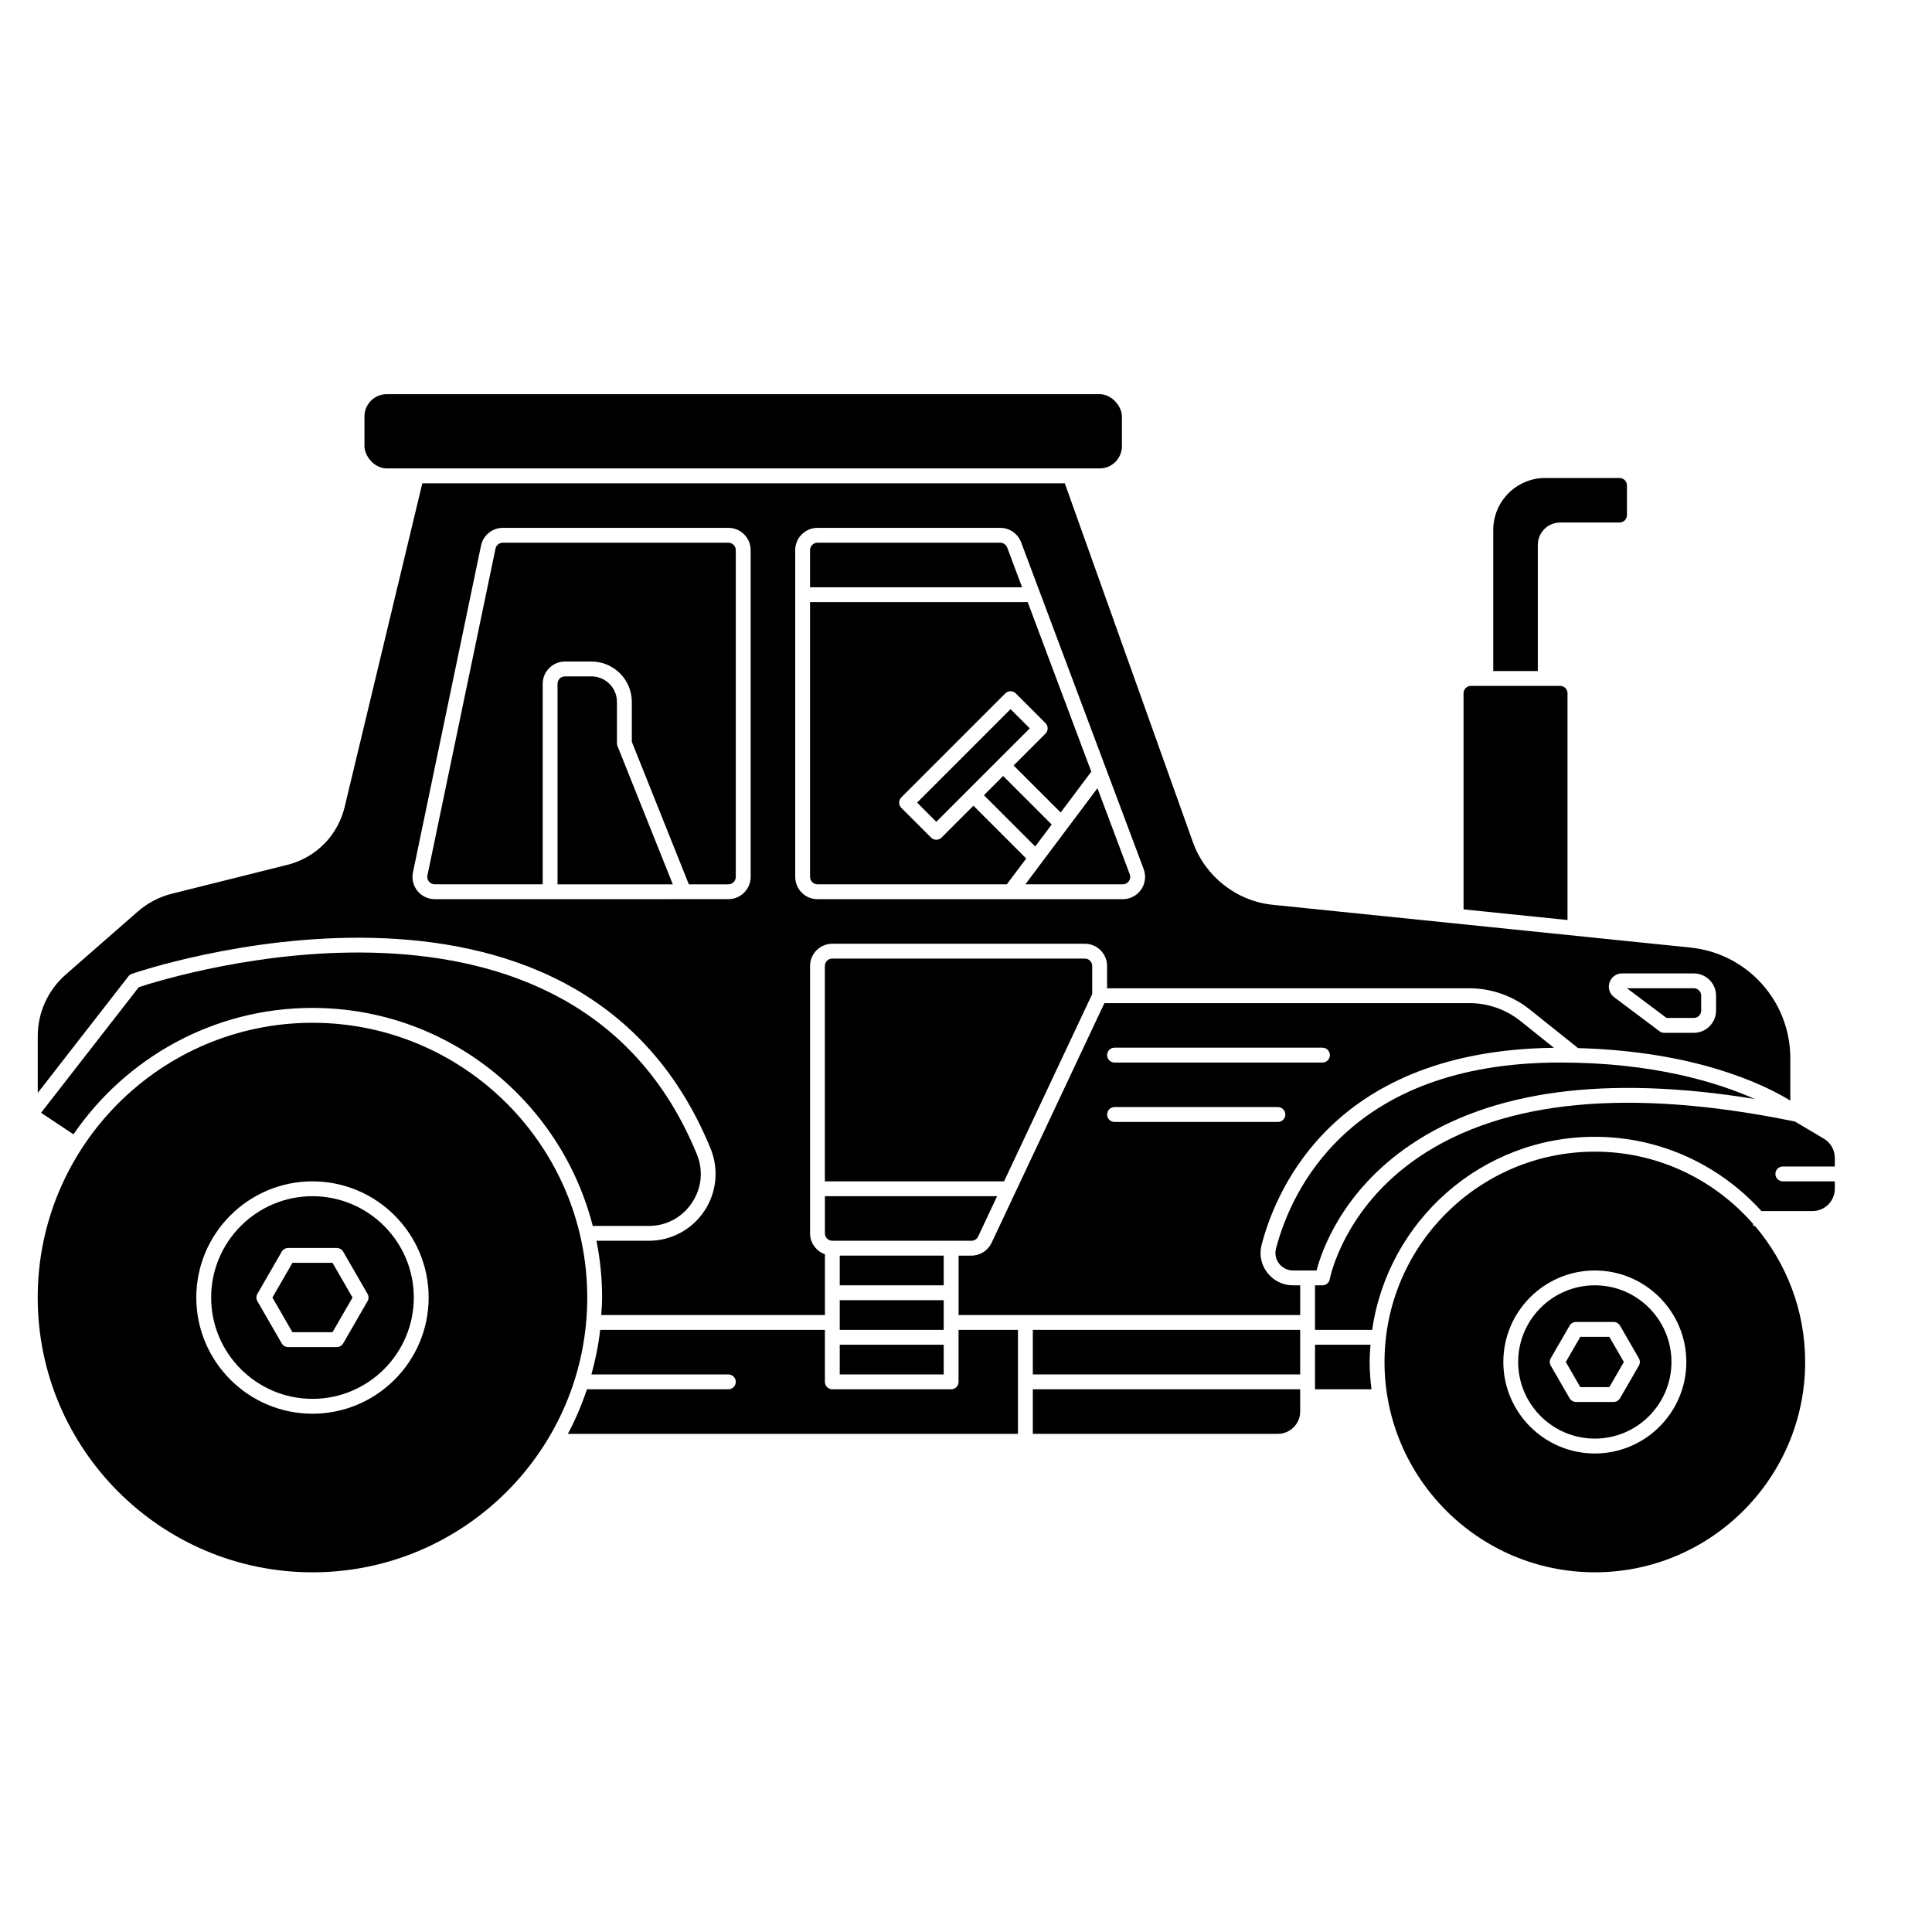
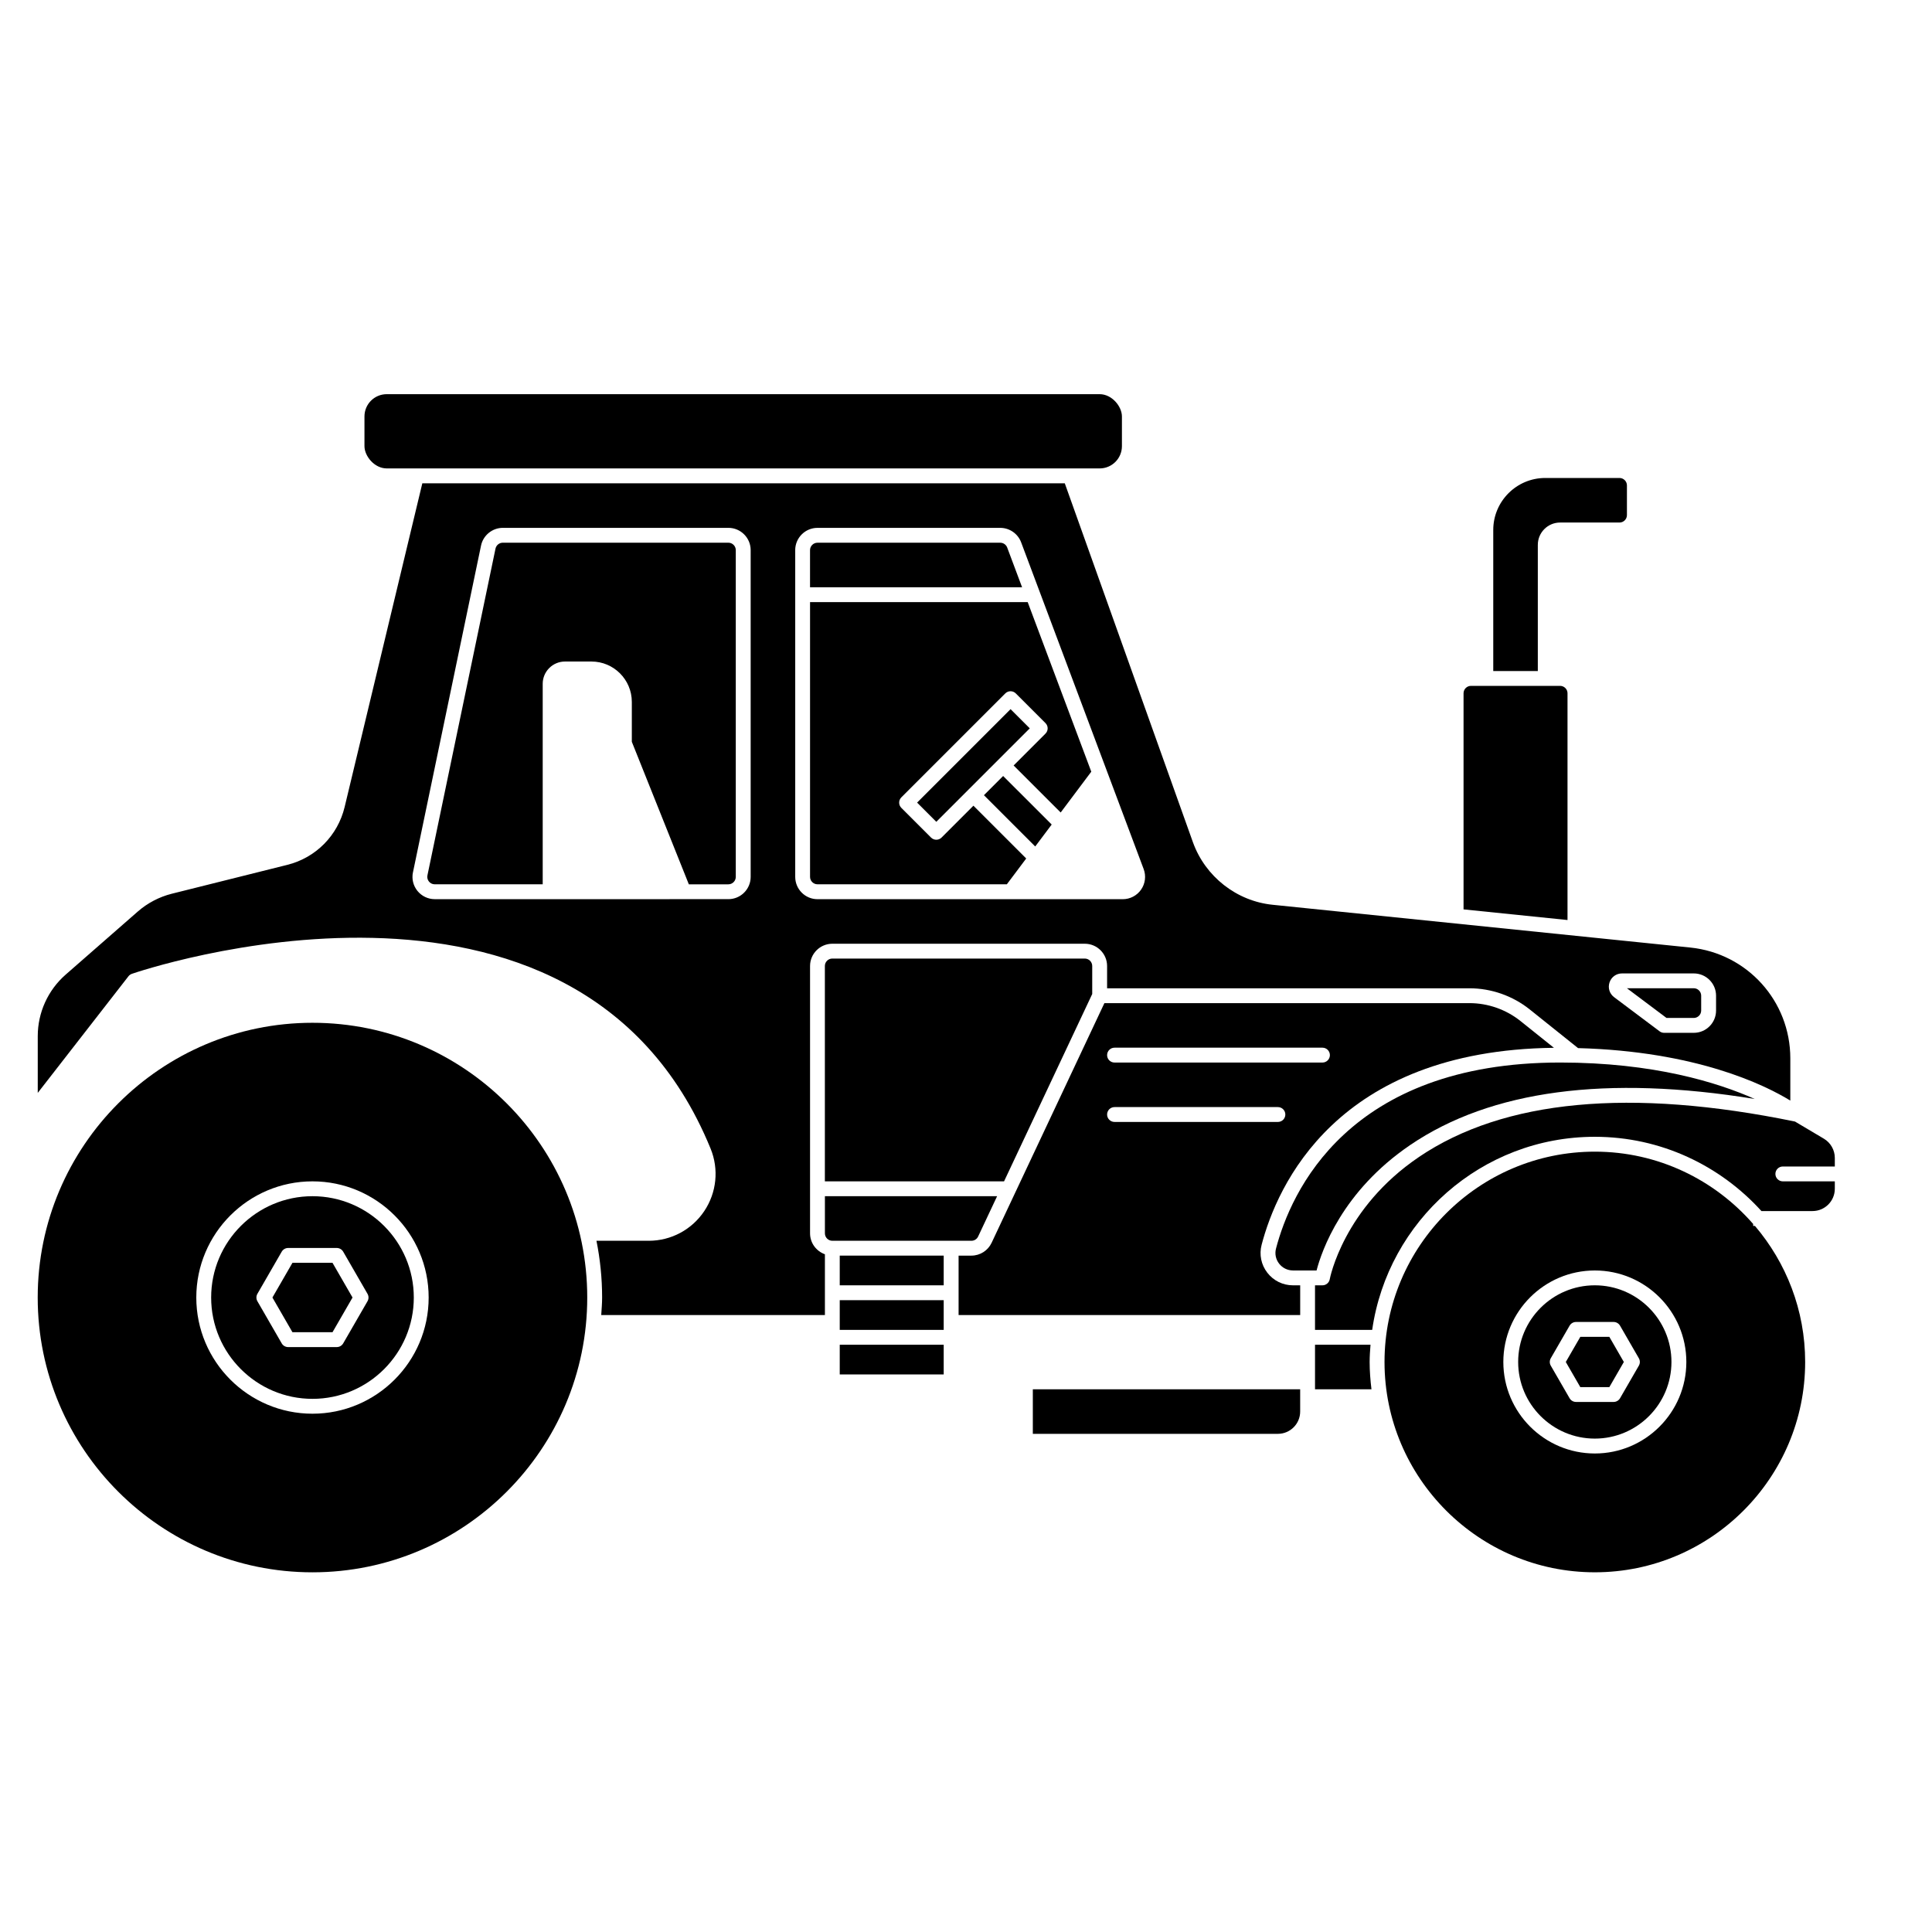
<svg xmlns="http://www.w3.org/2000/svg" fill="#000000" width="800px" height="800px" version="1.1" viewBox="144 144 512 512">
  <g>
    <path d="m479.85 481.28c-1.633-2.113-2.184-4.812-1.508-7.398 4.074-15.559 19.773-51.527 77.465-52.203l-8.867-7.098c-3.824-3.059-8.629-4.742-13.523-4.742h-96.738l-29.895 63.523c-0.969 2.059-3.062 3.391-5.34 3.391h-3.406v15.742h90.527v-7.871h-1.906c-2.684 0-5.164-1.219-6.805-3.34zm-40.488-59.633h55.105c1.086 0 1.969 0.883 1.969 1.969 0 1.086-0.883 1.969-1.969 1.969h-55.105c-1.086 0-1.969-0.883-1.969-1.969 0-1.086 0.883-1.969 1.969-1.969zm-1.969 17.711c0-1.086 0.883-1.969 1.969-1.969h43.297c1.086 0 1.969 0.883 1.969 1.969s-0.883 1.969-1.969 1.969h-43.297c-1.086 0-1.969-0.883-1.969-1.969z" />
    <path d="m517.75 447.42c21.371-14.504 52.043-18.578 91.273-12.18-9.785-4.359-26.77-9.66-51.578-9.66-56.309 0-71.41 34.477-75.289 49.297-0.367 1.395-0.07 2.856 0.816 3.996 0.891 1.148 2.231 1.812 3.691 1.812h6.242c1.328-5.102 6.738-20.984 24.848-33.266z" />
    <path d="m507.2 500.37h-14.707v11.809h14.961c-0.289-2.379-0.484-4.781-0.484-7.238 0-1.543 0.113-3.059 0.23-4.57z" />
    <path d="m366.54 476.75h27.551v7.871h-27.551z" />
    <path d="m417.71 523.98h64.945c3.254 0 5.902-2.648 5.902-5.902v-5.902h-70.848v11.809z" />
-     <path d="m417.71 496.43h70.848v11.809h-70.848z" />
    <path d="m562.8 498.28-3.848 6.66 3.848 6.664h7.691l3.844-6.664-3.844-6.66z" />
    <path d="m551.54 288.38c0-3.254 2.648-5.902 5.902-5.902h15.742c1.086 0 1.969-0.887 1.969-1.969v-7.871c0-1.082-0.883-1.969-1.969-1.969h-19.68c-7.598 0-13.777 6.18-13.777 13.777v37.391h11.809v-33.457z" />
    <path d="m246.49 248.46h188.93c3.262 0 5.902 3.262 5.902 5.902v7.871c0 3.262-2.644 5.902-5.902 5.902h-188.93c-3.262 0-5.902-3.262-5.902-5.902v-7.871c0-3.262 2.644-5.902 5.902-5.902z" />
    <path d="m520.05 450.61c-20.051 13.547-23.617 32.203-23.652 32.391-0.168 0.938-0.984 1.621-1.938 1.621h-1.969v11.809h15.152c4.148-28.883 28.988-51.168 58.996-51.168 17.512 0 33.234 7.629 44.16 19.68h13.543c3.254 0 5.902-2.648 5.902-5.902v-1.969h-13.777c-1.086 0-1.969-0.883-1.969-1.969 0-1.086 0.883-1.969 1.969-1.969h13.777v-2.285c0-2.07-1.105-4.019-2.891-5.078l-7.66-4.547c-43.621-8.969-77.148-5.82-99.652 9.383z" />
    <path d="m566.64 484.62c-11.203 0-20.312 9.113-20.312 20.312 0 11.203 9.113 20.312 20.312 20.312 11.203 0 20.312-9.113 20.312-20.312 0-11.203-9.113-20.312-20.312-20.312zm11.672 21.297-4.984 8.629c-0.352 0.605-1 0.984-1.703 0.984h-9.965c-0.703 0-1.355-0.379-1.703-0.984l-4.984-8.629c-0.352-0.605-0.352-1.363 0-1.969l4.984-8.629c0.352-0.605 1-0.984 1.703-0.984h9.965c0.703 0 1.355 0.379 1.703 0.984l4.984 8.629c0.352 0.605 0.352 1.363 0 1.969z" />
    <path d="m608.61 468.88v-0.512c-10.227-11.719-25.227-19.168-41.961-19.168-30.734 0-55.738 25.004-55.738 55.738 0 30.73 25.004 55.738 55.738 55.738 30.73 0 55.738-25.004 55.738-55.738 0-13.75-5.031-26.328-13.312-36.059zm-41.961 60.309c-13.371 0-24.25-10.879-24.25-24.25s10.879-24.25 24.25-24.25c13.371 0 24.25 10.879 24.25 24.25s-10.879 24.25-24.25 24.25z" />
    <path d="m559.41 327.73c0-1.082-0.883-1.969-1.969-1.969h-23.617c-1.086 0-1.969 0.887-1.969 1.969v57.266l27.551 2.82v-60.086z" />
    <path d="m366.54 500.37h27.551v7.871h-27.551z" />
    <path d="m366.54 488.56h27.551v7.871h-27.551z" />
    <path d="m362.61 470.85c0 1.082 0.883 1.969 1.969 1.969h36.859c0.758 0 1.461-0.441 1.777-1.129l5.027-10.68h-45.633z" />
    <path d="m433.45 407.43v-7.434c0-1.082-0.883-1.969-1.969-1.969h-66.914c-1.086 0-1.969 0.887-1.969 1.969v57.07h47.488l23.359-49.637z" />
-     <path d="m398.03 510.21c0 1.086-0.883 1.969-1.969 1.969h-31.488c-1.086 0-1.969-0.883-1.969-1.969v-13.777h-59.551c-0.453 4.047-1.262 7.973-2.32 11.809h36.289c1.086 0 1.969 0.883 1.969 1.969 0 1.086-0.883 1.969-1.969 1.969h-37.473c-1.375 4.094-3.043 8.055-5.059 11.809h119.28v-27.551h-15.742v13.777z" />
    <path d="m226.81 560.68c40.152 0 72.816-32.664 72.816-72.816s-32.664-72.816-72.816-72.816c-40.148 0-72.816 32.664-72.816 72.816s32.664 72.816 72.816 72.816zm0-103.61c16.977 0 30.789 13.812 30.789 30.789s-13.812 30.789-30.789 30.789-30.789-13.812-30.789-30.789 13.812-30.789 30.789-30.789z" />
-     <path d="m441.55 378.35c0.656 0 1.242-0.309 1.617-0.848 0.375-0.539 0.457-1.199 0.223-1.816l-8.555-22.805-19.098 25.465h25.809z" />
    <path d="m360.64 378.35h50.184l5.133-6.844-13.988-13.988-8.445 8.445c-0.387 0.387-0.891 0.574-1.395 0.574s-1.008-0.191-1.395-0.574l-7.871-7.871c-0.766-0.766-0.766-2.016 0-2.781l27.551-27.551c0.766-0.766 2.016-0.766 2.781 0l7.871 7.871c0.766 0.766 0.766 2.016 0 2.781l-8.445 8.445 12.469 12.465 8.113-10.816-16.855-44.945h-57.676v72.816c0 1.082 0.883 1.969 1.969 1.969z" />
    <path d="m387.04 356.7 24.77-24.77 5.09 5.09-24.77 24.77z" />
-     <path d="m307.5 340.96v-10.949c0-3.727-3.035-6.762-6.758-6.762h-7.019c-1.086 0-1.969 0.887-1.969 1.969v53.137h30.547l-14.664-36.66c-0.09-0.23-0.141-0.48-0.141-0.73z" />
    <path d="m410.92 289.1c-0.289-0.762-1.027-1.273-1.844-1.273h-48.441c-1.086 0-1.969 0.887-1.969 1.969v9.84h56.199l-3.949-10.531z" />
    <path d="m422.71 362.51-12.867-12.863-5.09 5.09 13.59 13.59z" />
    <path d="m592.86 413.77c1.086 0 1.969-0.887 1.969-1.969v-3.938c0-1.082-0.883-1.969-1.969-1.969h-17.711l10.492 7.871h7.215z" />
    <path d="m232.12 497.05 5.305-9.191-5.305-9.195h-10.621l-5.305 9.195 5.305 9.191z" />
    <path d="m226.81 514.71c14.809 0 26.852-12.047 26.852-26.852 0-14.805-12.047-26.852-26.852-26.852s-26.852 12.047-26.852 26.852c0 14.805 12.047 26.852 26.852 26.852zm-14.594-27.836 6.441-11.164c0.352-0.605 1-0.984 1.703-0.984h12.887c0.703 0 1.355 0.379 1.703 0.984l6.441 11.164c0.352 0.605 0.352 1.363 0 1.969l-6.441 11.164c-0.352 0.605-1 0.984-1.703 0.984h-12.887c-0.703 0-1.355-0.379-1.703-0.984l-6.441-11.164c-0.352-0.605-0.352-1.363 0-1.969z" />
    <path d="m259.21 378.35h28.613v-53.137c0-3.254 2.648-5.902 5.902-5.902h7.019c5.898 0 10.695 4.797 10.695 10.699v10.57l15.109 37.773h10.473c1.086 0 1.969-0.887 1.969-1.969v-86.594c0-1.082-0.883-1.969-1.969-1.969h-59.777c-0.926 0-1.734 0.656-1.93 1.562l-18.039 86.594c-0.121 0.582 0.023 1.184 0.402 1.645 0.375 0.461 0.93 0.727 1.527 0.727z" />
    <path d="m178.93 402.08c1.172-0.414 117.86-40.434 153.38 46.301 2.242 5.469 1.617 11.668-1.68 16.582-3.297 4.922-8.793 7.856-14.703 7.856h-13.859c0.973 4.867 1.5 9.895 1.5 15.043 0 1.566-0.141 3.094-0.234 4.637h59.277v-16.105c-2.285-0.816-3.938-2.981-3.938-5.543v-70.848c0-3.254 2.648-5.902 5.902-5.902h66.914c3.254 0 5.902 2.648 5.902 5.902v5.902h96.023c5.785 0 11.461 1.992 15.98 5.606l12.809 10.246c31.293 0.848 49.41 9.715 56.25 13.91v-11.184c0-15.188-11.391-27.816-26.492-29.375l-110.71-11.336c-9.535-0.969-17.812-7.453-21.094-16.52l-33.977-95.172h-170.26l-20.586 85.777c-1.82 7.574-7.637 13.449-15.188 15.336l-30.613 7.652c-3.316 0.832-6.43 2.461-9.004 4.707l-19.133 16.738c-4.695 4.113-7.391 10.051-7.391 16.297v15.039l24.031-30.898c0.23-0.301 0.543-0.523 0.898-0.648zm391.61 2.281c0.484-1.453 1.789-2.394 3.32-2.394h19.012c3.254 0 5.902 2.648 5.902 5.902v3.938c0 3.254-2.648 5.902-5.902 5.902h-7.871c-0.426 0-0.84-0.137-1.18-0.395l-12.055-9.047c-1.227-0.922-1.707-2.457-1.223-3.914zm-215.8-114.57c0-3.254 2.648-5.902 5.902-5.902h48.441c2.449 0 4.668 1.539 5.527 3.828l32.473 86.594c0.68 1.816 0.426 3.848-0.676 5.441-1.102 1.59-2.918 2.543-4.848 2.543h-80.914c-3.254 0-5.902-2.648-5.902-5.902v-86.594zm-101.3 85.387 18.039-86.594c0.566-2.723 3-4.699 5.777-4.699h59.777c3.254 0 5.902 2.648 5.902 5.902v86.594c0 3.254-2.648 5.902-5.902 5.902l-77.816 0.004c-1.785 0-3.453-0.797-4.582-2.18-1.129-1.387-1.562-3.184-1.199-4.93z" />
-     <path d="m226.81 411.11c35.758 0 65.797 24.621 74.281 57.773h14.832c4.664 0 8.832-2.227 11.434-6.113 2.606-3.883 3.082-8.586 1.312-12.895-32.898-80.316-139.37-47.078-147.89-44.262l-25.891 33.281 8.578 5.719c13.84-20.207 37.066-33.508 63.355-33.508z" />
  </g>
</svg>